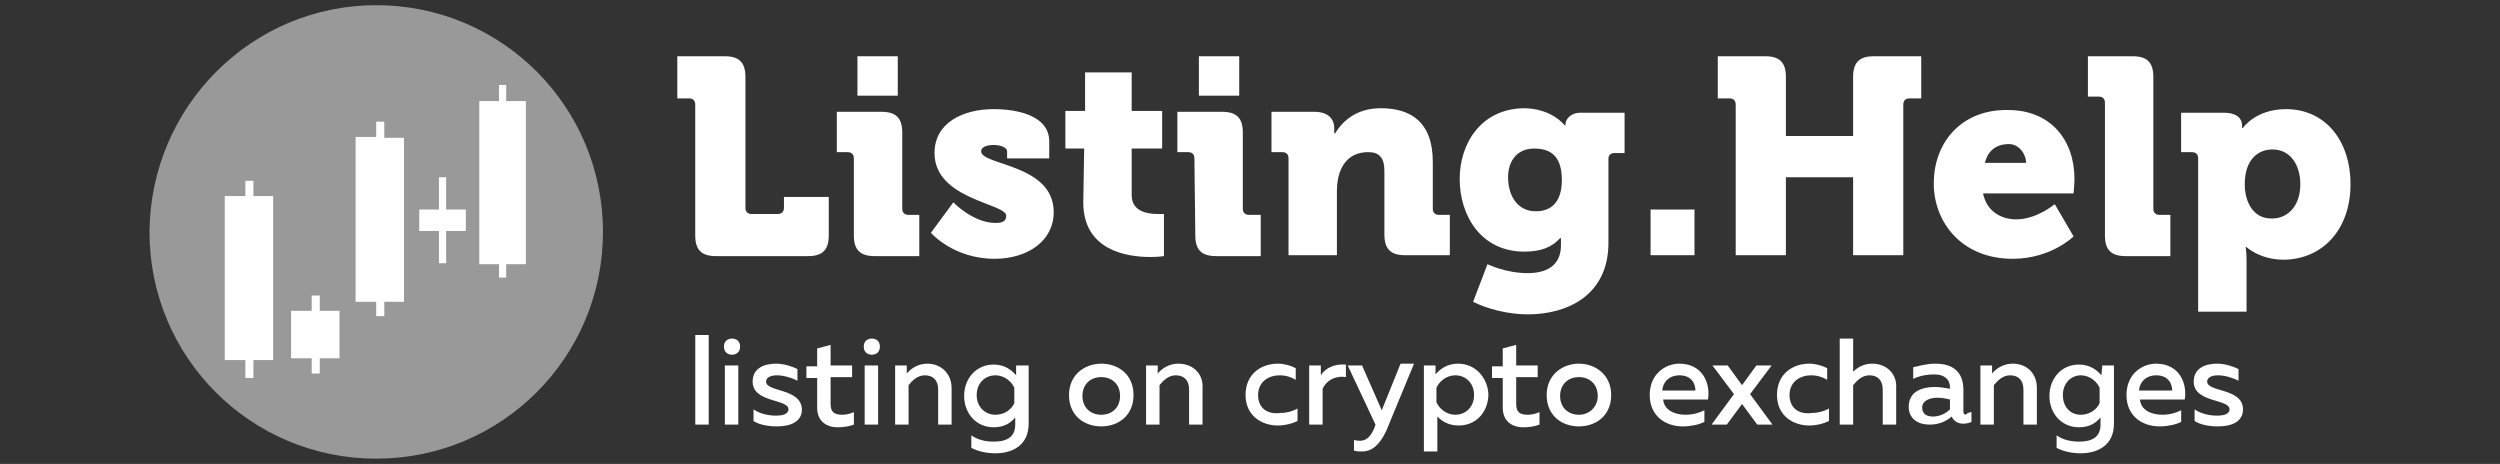
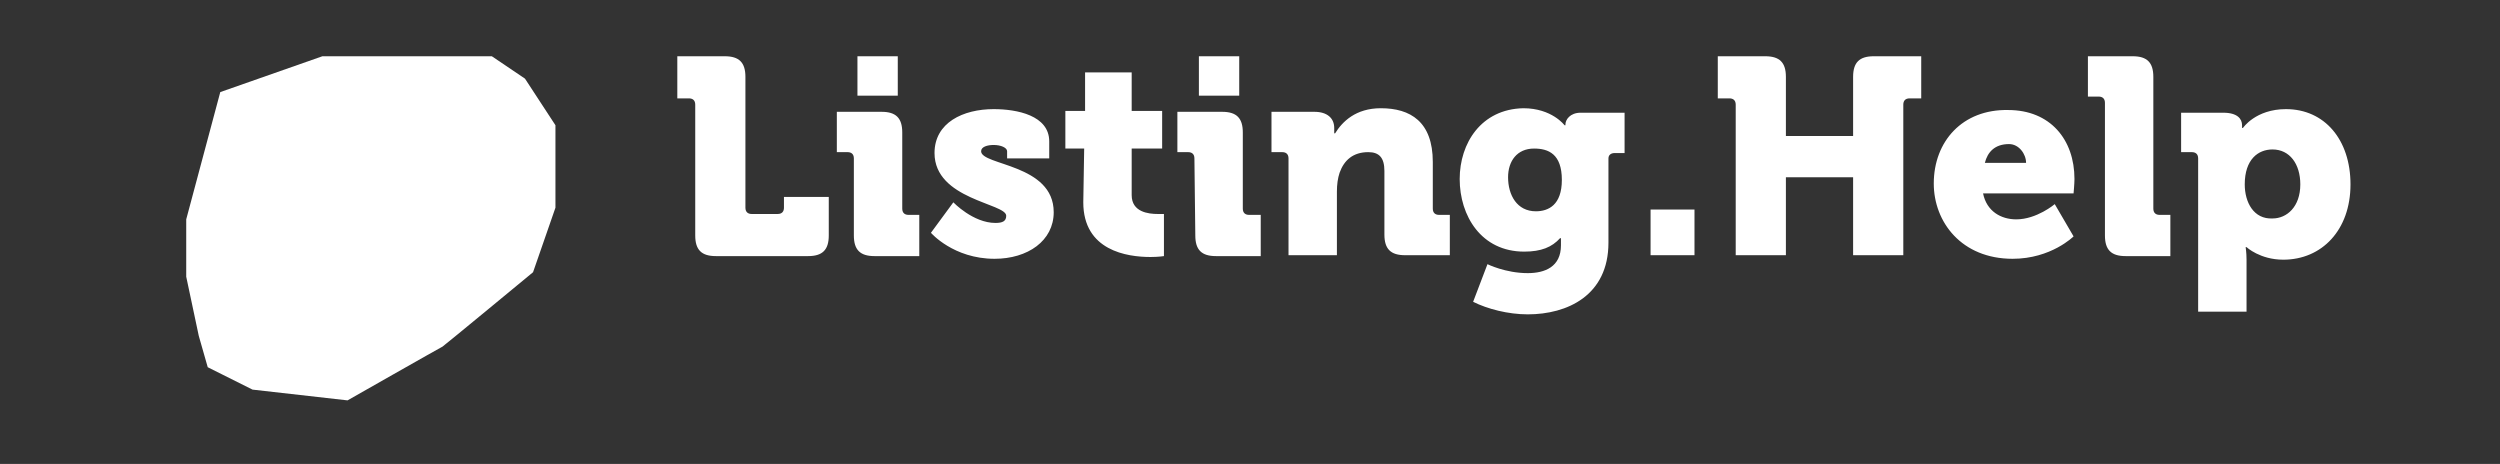
<svg xmlns="http://www.w3.org/2000/svg" width="970" height="180" viewBox="0 0 970 180" fill="none">
  <rect x="0" y="0" width="970" height="180" fill="#333333" stroke="none" />
  <path fill-rule="evenodd" clip-rule="evenodd" d="M85.467 35.729L72.254 85.105V107.359L77.122 130.309L80.599 142.479L97.985 151.172L134.844 155.345C134.844 155.345 170.311 135.177 171.702 134.482C172.745 133.786 206.822 105.621 206.822 105.621L215.515 80.585V48.595L203.693 30.513L190.827 21.82H125.108L85.467 35.729Z" fill="white" />
-   <path fill-rule="evenodd" clip-rule="evenodd" d="M145.973 2.01C194.654 2.01 233.947 41.302 233.947 89.983C233.947 138.664 194.654 177.956 145.973 177.956C97.293 177.956 58 138.664 58 89.983C58.348 41.302 97.64 2.01 145.973 2.01ZM149.103 47.213H145.973V53.125H139.019H137.976V117.105H145.973V122.669H149.103V117.105H156.753V53.472H149.103V47.213ZM163.707 81.29H162.664V89.635H170.314V102.153H173.096V89.635H180.746V81.29H173.096V68.772H170.314V81.29H163.707ZM187.005 39.216H185.961V102.501H193.611V107.717H196.393V102.501H204.043V39.216H196.393V32.957H193.611V39.216H187.005ZM88.252 76.074H87.209V139.707H95.206V146.661H98.336V139.707H105.986V76.074H98.336V70.163H95.206V76.074H88.252ZM113.983 120.582H112.94V139.011H120.938V144.923H124.067V139.011H131.717V120.582H124.067V114.671H120.938V120.582C120.59 120.582 113.983 120.582 113.983 120.582Z" fill="#999999" />
  <path fill-rule="evenodd" clip-rule="evenodd" d="M269.751 91.37C269.751 96.934 272.185 99.368 277.749 99.368H313.564C319.128 99.368 321.562 96.934 321.562 91.37V76.418H304.176V80.591C304.176 81.982 303.48 83.025 301.742 83.025H291.658C290.267 83.025 289.224 82.329 289.224 80.591V29.824C289.224 24.26 286.79 21.826 281.226 21.826H262.797V38.169H267.317C268.708 38.169 269.751 38.864 269.751 40.603V91.37ZM332.689 37.126H348.336V21.826H332.689V37.126ZM331.298 91.37C331.298 96.934 333.732 99.368 339.296 99.368H356.682V83.373H352.509C351.118 83.373 350.075 82.677 350.075 80.939V51.382C350.075 45.819 347.641 43.385 342.077 43.385H324.691V59.032H328.864C330.255 59.032 331.298 59.728 331.298 61.466V91.37ZM361.202 90.327C361.202 90.327 369.895 100.411 385.89 100.411C398.756 100.411 408.84 93.456 408.84 82.329C408.84 63.553 380.674 64.248 380.674 58.684C380.674 56.946 383.108 56.25 385.542 56.25C388.324 56.25 390.758 57.294 390.758 58.684V61.466H407.101V54.859C407.101 44.776 394.583 42.342 385.542 42.342C373.72 42.342 362.593 47.557 362.593 59.38C362.593 77.461 390.411 78.852 390.411 83.72C390.411 85.807 389.02 86.502 386.238 86.502C377.545 86.502 369.895 78.504 369.895 78.504L361.202 90.327ZM420.315 78.504C420.315 97.281 437.353 99.715 446.394 99.715C449.523 99.715 451.61 99.368 451.61 99.368V83.025C451.61 83.025 450.566 83.025 449.175 83.025C445.698 83.025 439.092 82.329 439.092 75.723V57.641H450.914V43.037H439.092V28.085H421.01V43.037H413.36V57.641H420.662L420.315 78.504ZM465.171 37.126H480.818V21.826H465.171V37.126ZM463.78 91.37C463.78 96.934 466.214 99.368 471.777 99.368H489.163V83.373H484.643C483.252 83.373 482.209 82.677 482.209 80.939V51.382C482.209 45.819 479.775 43.385 474.211 43.385H456.825V59.032H460.998C462.389 59.032 463.432 59.728 463.432 61.466L463.78 91.37ZM499.943 99.02H518.72V74.332C518.72 71.55 519.067 69.116 519.763 67.03C521.502 62.162 524.979 59.032 530.89 59.032C535.063 59.032 537.149 61.118 537.149 66.334V91.022C537.149 96.586 539.583 99.02 545.147 99.02H562.533V83.373H558.36C556.969 83.373 555.926 82.677 555.926 80.939V62.857C555.926 47.21 547.233 41.994 535.758 41.994C526.022 41.994 520.806 47.21 518.024 51.73H517.677C517.677 51.73 517.677 51.035 517.677 50.339V49.644C517.677 45.819 514.895 43.385 510.027 43.385H493.336V59.032H497.509C498.9 59.032 499.943 59.728 499.943 61.466V99.02ZM566.358 69.464C566.358 83.72 574.703 97.629 591.393 97.629C598 97.629 602.173 95.891 605.302 92.413H605.65C605.65 92.413 605.65 93.804 605.65 94.5V95.195C605.65 103.54 599.391 105.974 592.784 105.974C584.091 105.974 577.137 102.497 577.137 102.497L571.573 117.101C577.137 119.883 585.135 121.969 592.784 121.969C608.084 121.969 624.079 114.667 624.079 94.152V61.466C624.079 60.075 625.122 59.38 626.513 59.38H630.338V43.733H613.3C609.127 43.733 607.389 46.514 607.389 48.253V48.601H607.041C607.041 48.601 602.173 41.994 591.046 41.994C574.703 42.342 566.358 55.555 566.358 69.464ZM595.914 81.982C588.612 81.982 585.135 75.723 585.135 68.768C585.135 62.509 588.612 57.641 595.218 57.641C600.782 57.641 605.998 59.728 605.998 69.811C605.998 79.548 600.782 81.982 595.914 81.982ZM640.422 99.02H657.461V81.286H640.422V99.02ZM673.456 99.02H692.928V68.768H719.007V99.02H738.48V40.603C738.48 39.212 739.175 38.169 740.914 38.169H745.434V21.826H727.005C721.441 21.826 719.007 24.26 719.007 29.824V52.773H692.928V29.824C692.928 24.26 690.494 21.826 684.931 21.826H666.501V38.169H671.022C672.413 38.169 673.456 38.864 673.456 40.603V99.02ZM750.302 71.202C750.302 86.154 761.081 100.411 780.902 100.411C795.854 100.411 804.547 91.718 804.547 91.718L797.244 79.2C797.244 79.2 790.29 85.111 782.293 85.111C776.381 85.111 770.818 81.982 769.427 75.027H804.547C804.547 75.027 804.894 71.202 804.894 69.464C804.894 54.164 795.506 42.689 779.163 42.689C761.429 42.342 750.302 54.859 750.302 71.202ZM770.122 63.205C771.165 59.032 773.947 55.903 779.511 55.903C783.336 55.903 786.117 59.728 786.117 63.205H770.122ZM816.717 91.37C816.717 96.934 819.151 99.368 824.715 99.368H842.101V83.373H837.928C836.537 83.373 835.494 82.677 835.494 80.939V29.824C835.494 24.26 833.06 21.826 827.496 21.826H810.11V37.474H814.283C815.674 37.474 816.717 38.169 816.717 39.908V91.37ZM852.88 120.926H871.657V100.759C871.657 97.977 871.309 95.891 871.309 95.891H871.657C871.657 95.891 876.873 100.759 885.913 100.759C900.865 100.759 911.993 89.284 911.993 71.55C911.993 54.164 901.909 42.342 886.957 42.342C875.134 42.342 870.266 49.644 870.266 49.644H869.918V48.601C869.918 46.167 868.18 43.733 862.616 43.733H846.273V59.032H850.446C851.837 59.032 852.88 59.728 852.88 61.466V120.926ZM870.961 71.55C870.961 61.814 876.177 57.989 881.741 57.989C888.347 57.989 892.52 63.553 892.52 71.55C892.52 80.243 887.304 84.763 881.741 84.763C874.439 85.111 870.961 78.504 870.961 71.55Z" fill="white" />
-   <path fill-rule="evenodd" clip-rule="evenodd" d="M269.77 164.747H274.985V129.975H269.77V164.747ZM281.592 164.747H286.46V141.797H281.244V164.747H281.592ZM284.026 131.365C282.288 131.365 280.897 132.409 280.897 134.495C280.897 136.581 282.288 137.624 284.026 137.624C285.765 137.624 287.156 136.581 287.156 134.495C287.156 132.409 285.765 131.365 284.026 131.365ZM297.24 148.056C297.24 146.317 299.326 145.622 301.412 145.622C304.194 145.622 307.323 146.665 309.41 147.708V143.188C307.323 142.145 304.194 141.102 301.064 141.102C296.544 141.102 292.024 142.84 292.024 148.056C292.024 156.401 305.933 154.663 305.933 158.835C305.933 160.574 303.846 161.269 301.064 161.269C298.283 161.269 294.805 160.574 292.371 158.835V163.356C294.458 164.747 297.935 165.442 301.412 165.442C306.628 165.442 311.148 163.703 311.148 158.835C310.801 150.49 297.24 152.229 297.24 148.056ZM322.275 156.749V146.317H330.621V141.797H322.275V133.8L317.06 135.19V142.145H312.887V146.665H317.06V158.14C317.06 163.356 320.537 165.79 325.057 165.79C327.144 165.79 329.578 165.442 331.316 164.747V159.879C329.925 160.574 328.187 160.922 326.796 160.922C323.666 160.922 322.275 159.878 322.275 156.749ZM335.489 164.747H340.705V141.797H335.489V164.747ZM338.271 131.365C336.532 131.365 335.141 132.409 335.141 134.495C335.141 136.581 336.532 137.624 338.271 137.624C340.009 137.624 341.4 136.581 341.4 134.495C341.4 132.409 340.009 131.365 338.271 131.365ZM359.829 141.102C356.352 141.102 353.57 142.84 351.832 144.927V141.797H347.311V164.747H352.527V149.447C353.918 147.708 356.004 145.622 358.786 145.622C361.916 145.622 364.002 147.361 364.002 151.186V164.747H369.218V150.49C369.218 145.274 365.393 141.102 359.829 141.102ZM394.254 145.622C392.515 143.536 389.733 141.449 385.561 141.449C378.606 141.449 374.086 147.013 374.086 153.62C374.086 160.226 378.606 165.79 385.561 165.79C389.733 165.79 392.167 164.051 393.906 161.965V164.747C393.906 169.962 390.081 171.353 385.561 171.353C382.431 171.353 379.302 170.658 376.868 168.919V173.787C379.649 175.178 382.779 175.874 386.256 175.874C392.863 175.874 399.122 172.744 399.122 164.399V141.797H394.254V145.622ZM393.558 156.401C392.515 158.835 389.733 160.922 386.256 160.922C382.084 160.922 378.954 157.792 378.954 153.272C378.954 148.751 382.084 145.622 386.256 145.622C389.733 145.622 392.515 148.056 393.558 150.49V156.401ZM427.287 141.102C421.028 141.102 414.769 145.274 414.769 153.272C414.769 161.269 420.681 165.442 427.287 165.442C433.894 165.442 439.805 161.269 439.805 153.272C439.805 145.274 433.894 141.102 427.287 141.102ZM427.287 160.922C423.115 160.922 419.985 158.14 419.985 153.62C419.985 149.099 423.115 146.317 427.287 146.317C431.46 146.317 434.589 149.099 434.589 153.62C434.589 157.792 431.808 160.922 427.287 160.922ZM457.191 141.102C453.714 141.102 450.932 142.84 449.194 144.927V141.797H444.673V164.747H449.889V149.447C451.28 147.708 453.366 145.622 456.148 145.622C459.278 145.622 461.364 147.361 461.364 151.186V164.747H466.58V150.49C466.928 145.274 463.103 141.102 457.191 141.102ZM488.139 153.272C488.139 148.056 492.311 145.622 496.484 145.622C498.918 145.622 501.004 146.317 502.743 147.361V142.84C500.656 141.797 498.222 141.102 495.788 141.102C489.529 141.102 483.27 144.927 483.27 153.272C483.27 161.269 489.529 165.094 495.788 165.094C498.57 165.094 501.352 164.399 503.438 163.356V158.488C501.7 159.531 499.266 160.226 496.832 160.226C491.963 160.922 488.139 158.488 488.139 153.272ZM512.479 145.622V141.797H507.959V164.747H513.174V150.838C514.565 147.708 518.043 145.622 522.215 146.317V141.449C517.695 141.102 514.218 142.84 512.479 145.622ZM536.124 159.183L528.474 141.797H522.911L533.69 164.747L533.342 165.79C531.951 169.267 530.213 171.006 527.779 171.006C527.083 171.006 526.04 171.006 525.345 170.658V174.83C526.388 175.178 527.431 175.178 528.474 175.178C531.951 175.178 535.081 173.092 537.863 167.181L548.642 141.102H543.426L536.124 159.183ZM565.68 141.102C561.508 141.102 558.726 143.188 556.987 145.274V141.797H552.467V175.178H557.683V161.617C559.421 163.356 561.855 165.094 566.028 165.094C572.983 165.094 577.503 159.531 577.503 152.924C577.155 146.665 572.635 141.102 565.68 141.102ZM564.637 160.922C561.16 160.922 558.378 158.488 557.335 156.054V150.49C558.378 148.056 561.16 145.622 564.637 145.622C568.81 145.622 571.939 148.751 571.939 153.272C571.939 157.792 568.81 160.922 564.637 160.922ZM588.282 156.749V146.317H596.628V141.797H588.282V133.8L583.066 135.19V142.145H578.894V146.665H583.066V158.14C583.066 163.356 586.544 165.79 591.064 165.79C593.15 165.79 595.584 165.442 597.323 164.747V159.879C595.932 160.574 594.194 160.922 592.803 160.922C589.673 160.922 588.282 159.878 588.282 156.749ZM612.623 141.102C606.364 141.102 600.105 145.274 600.105 153.272C600.105 161.269 606.016 165.442 612.623 165.442C619.229 165.442 625.141 161.269 625.141 153.272C625.141 145.274 618.882 141.102 612.623 141.102ZM612.623 160.922C608.45 160.922 605.321 158.14 605.321 153.62C605.321 149.099 608.45 146.317 612.623 146.317C616.795 146.317 619.925 149.099 619.925 153.62C619.925 157.792 616.795 160.922 612.623 160.922ZM651.568 141.102C646.352 141.102 640.093 144.927 640.093 153.272C640.093 161.269 646.004 165.442 652.958 165.442C656.088 165.442 659.217 164.747 661.304 163.703V159.183C659.217 160.226 656.783 160.922 654.002 160.922C649.829 160.922 645.656 159.183 645.309 155.01H662.695C663.738 148.751 660.608 141.102 651.568 141.102ZM657.827 151.533H644.961C645.309 147.708 648.09 145.622 651.568 145.622C656.783 145.622 657.827 149.447 657.827 151.533ZM687.383 141.797H681.472L675.908 149.447L670.344 141.797H664.433L672.779 152.924L664.086 164.747H669.997L675.908 156.749L681.819 164.747H687.731L679.038 152.924L687.383 141.797ZM694.337 153.272C694.337 148.056 698.51 145.622 702.683 145.622C705.117 145.622 707.203 146.317 708.942 147.361V142.84C706.855 141.797 704.421 141.102 701.987 141.102C695.728 141.102 689.469 144.927 689.469 153.272C689.469 161.269 695.728 165.094 701.987 165.094C704.769 165.094 707.551 164.399 709.637 163.356V158.488C707.898 159.531 705.464 160.226 703.03 160.226C698.162 160.922 694.337 158.488 694.337 153.272ZM726.328 141.102C723.198 141.102 720.764 142.493 719.025 144.231V131.365H713.81V164.747H719.025V149.447C720.416 147.708 722.503 145.622 725.284 145.622C728.414 145.622 730.5 147.361 730.5 151.186V164.747H735.716V150.49C736.064 145.274 732.239 141.102 726.328 141.102ZM761.795 159.531V151.186C761.795 144.231 757.623 141.102 751.016 141.102C747.191 141.102 744.061 142.145 742.323 142.493V147.013C744.409 145.97 747.191 145.274 750.668 145.274C754.493 145.274 756.579 147.361 756.579 150.142V150.838C754.841 150.49 752.407 150.142 750.668 150.142C745.8 150.142 740.584 151.881 740.584 157.792C740.584 162.66 744.409 164.747 748.582 164.747C752.059 164.747 754.841 163.703 757.275 161.617C757.97 163.356 759.709 164.399 761.795 164.399C762.838 164.399 764.229 164.051 764.925 163.703V159.879C764.577 159.879 763.882 160.226 763.534 160.226C762.491 161.269 761.795 160.922 761.795 159.531ZM756.579 158.835C754.841 160.574 752.407 161.617 749.973 161.617C747.539 161.617 745.8 160.574 745.8 158.14C745.8 155.358 748.93 154.315 751.711 154.315C753.45 154.315 755.188 154.663 756.579 155.01V158.835ZM780.92 141.102C777.443 141.102 774.661 142.84 772.922 144.927V141.797H768.402V164.747H773.618V149.447C775.009 147.708 777.095 145.622 779.877 145.622C783.006 145.622 785.093 147.361 785.093 151.186V164.747H790.308V150.49C790.308 145.274 786.831 141.102 780.92 141.102ZM815.344 145.622C813.606 143.536 810.824 141.449 806.651 141.449C799.697 141.449 795.176 147.013 795.176 153.62C795.176 160.226 799.697 165.79 806.651 165.79C810.824 165.79 813.258 164.051 814.997 161.965V164.747C814.997 169.962 811.172 171.353 806.651 171.353C803.522 171.353 800.392 170.658 797.958 168.919V173.787C800.74 175.178 803.869 175.874 807.347 175.874C813.953 175.874 820.212 172.744 820.212 164.399V141.797H815.692L815.344 145.622ZM814.649 156.401C813.606 158.835 810.824 160.922 807.347 160.922C803.174 160.922 800.392 157.792 800.392 153.272C800.392 148.751 803.522 145.622 807.347 145.622C810.824 145.622 813.606 148.056 814.649 150.49V156.401ZM836.555 141.102C831.339 141.102 825.08 144.927 825.08 153.272C825.08 161.269 830.992 165.442 837.946 165.442C841.076 165.442 844.205 164.747 846.291 163.703V159.183C844.205 160.226 841.771 160.922 838.989 160.922C834.817 160.922 830.644 159.183 830.296 155.01H847.682C848.726 148.751 845.596 141.102 836.555 141.102ZM842.814 151.533H829.949C830.296 147.708 833.078 145.622 836.555 145.622C841.771 145.622 842.814 149.447 842.814 151.533ZM856.375 148.056C856.375 146.317 858.462 145.622 860.548 145.622C863.33 145.622 866.459 146.665 868.546 147.708V143.188C866.459 142.145 863.33 141.102 860.2 141.102C855.68 141.102 851.16 142.84 851.16 148.056C851.16 156.401 865.068 154.663 865.068 158.835C865.068 160.574 862.982 161.269 860.2 161.269C857.419 161.269 853.941 160.574 851.507 158.835V163.356C853.594 164.747 857.071 165.442 860.548 165.442C865.764 165.442 870.284 163.703 870.284 158.835C870.284 150.49 856.375 152.229 856.375 148.056Z" fill="white" />
</svg>